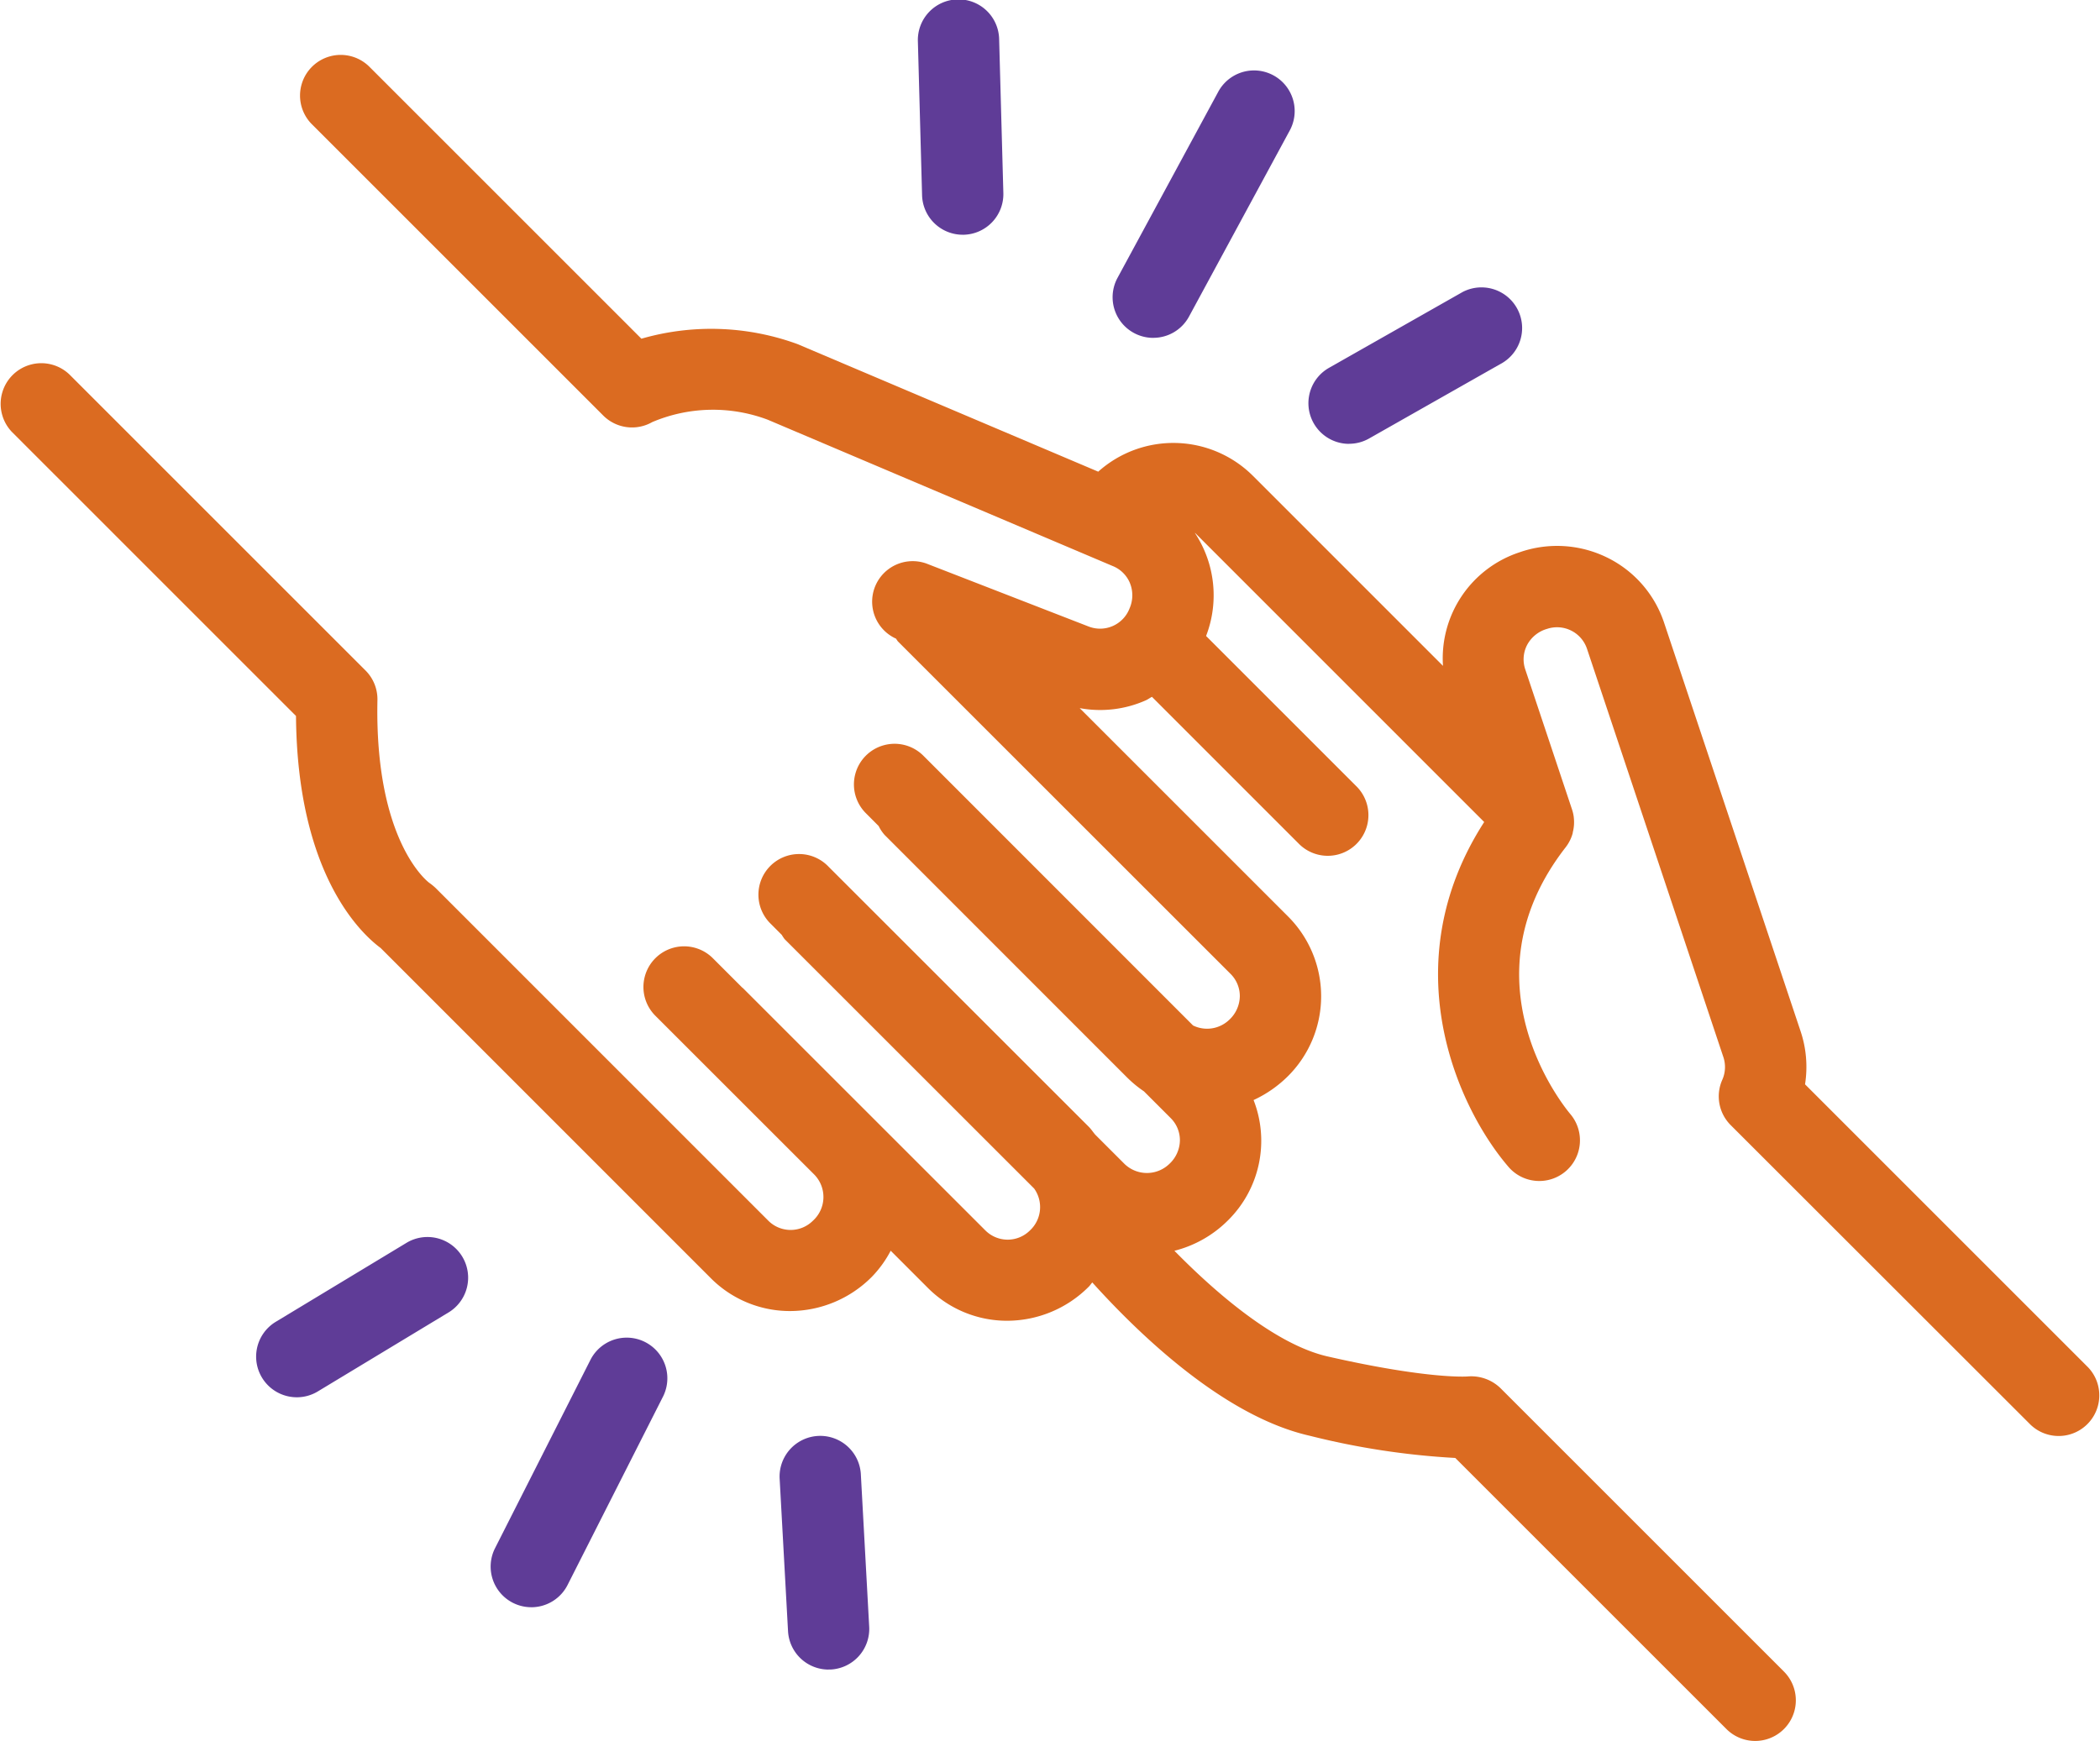
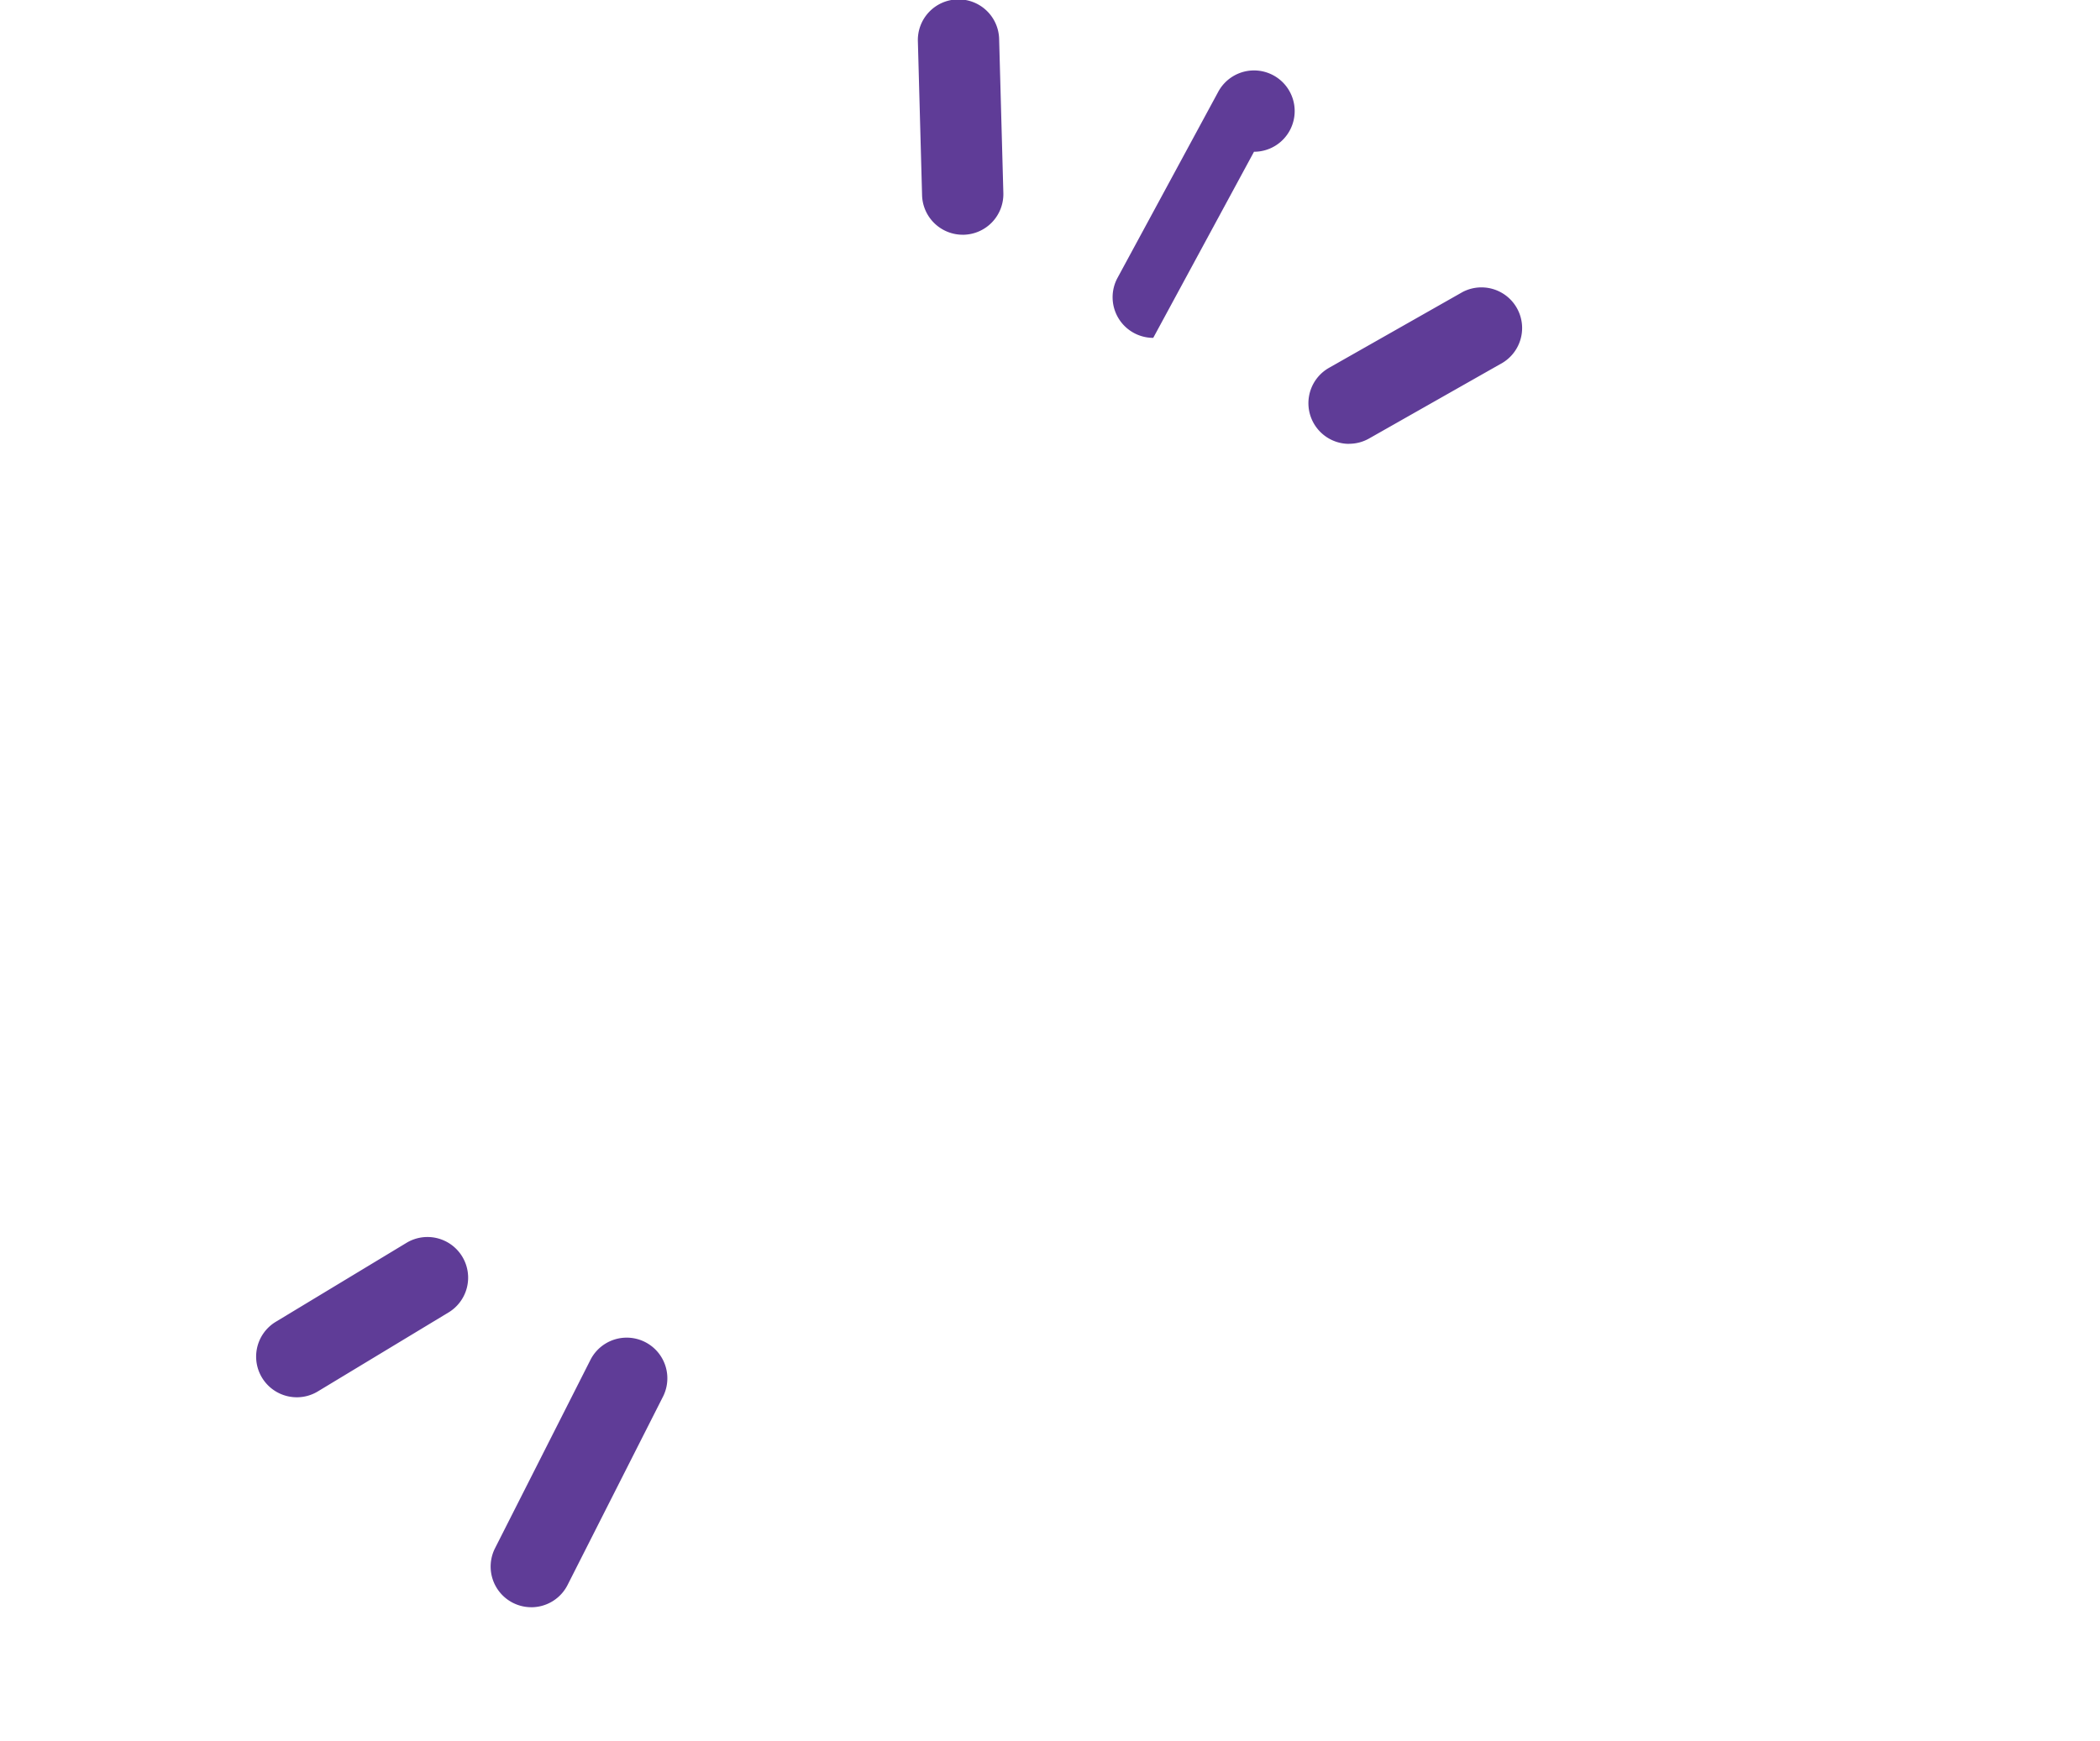
<svg xmlns="http://www.w3.org/2000/svg" width="104.873" height="86.955" viewBox="0 0 104.873 86.955">
  <defs>
    <clipPath id="clip-path">
      <rect id="Rectangle_491" data-name="Rectangle 491" width="104.873" height="86.955" fill="none" />
    </clipPath>
  </defs>
  <g id="allaskeresoknek_ikon" transform="translate(0 0)">
    <g id="Group_455" data-name="Group 455" transform="translate(0 0)" clip-path="url(#clip-path)">
-       <path id="Path_1572" data-name="Path 1572" d="M104.278,67.45,90.143,53.315a5.6,5.6,0,0,0-.223-2.653L83.108,30.269a5.589,5.589,0,0,0-2.827-3.256,5.669,5.669,0,0,0-4.4-.271,5.574,5.574,0,0,0-3.819,5.671l-9.5-9.5a5.625,5.625,0,0,0-7.717-.2L39.824,16.34a12.568,12.568,0,0,0-7.793-.268l-13.6-13.6a2.031,2.031,0,0,0-2.872,2.872L30.127,19.911a2.034,2.034,0,0,0,2.445.326,7.768,7.768,0,0,1,5.768-.119l17.207,7.3a1.561,1.561,0,0,1,.87.832,1.634,1.634,0,0,1-.01,1.3,1.576,1.576,0,0,1-2.035.9L46.35,27.335a2.025,2.025,0,0,0-1.6,3.72,1.511,1.511,0,0,0,.084.129L61.455,47.8a1.562,1.562,0,0,1,.461,1.112,1.638,1.638,0,0,1-.535,1.186,1.6,1.6,0,0,1-1.8.278L46.111,36.9a2.03,2.03,0,1,0-2.872,2.87l.641.643a1.98,1.98,0,0,0,.3.448L56.285,52.971a5.807,5.807,0,0,0,.844.695L58.463,55a1.559,1.559,0,0,1,.461,1.111,1.636,1.636,0,0,1-.535,1.186,1.61,1.61,0,0,1-2.225,0l-1.474-1.474c-.106-.126-.193-.263-.31-.381l-13.005-13a2.03,2.03,0,1,0-2.87,2.87l.538.54a2.01,2.01,0,0,0,.139.209L51.644,58.519a1.593,1.593,0,0,1-.209,2.094,1.575,1.575,0,0,1-2.225,0L37.1,48.506a.329.329,0,0,1-.029-.019L35.6,47.016a2.031,2.031,0,0,0-2.872,2.873l7.942,7.939a1.6,1.6,0,0,1-.074,2.3,1.575,1.575,0,0,1-2.225,0L21.757,43.511a2.81,2.81,0,0,0-.323-.263c-.028-.02-2.732-2.016-2.585-9.126a2.03,2.03,0,0,0-.595-1.478L3.466,17.857A2.031,2.031,0,0,0,.595,20.729L14.782,34.916c.061,7.883,3.228,10.85,4.228,11.59L35.5,63a5.572,5.572,0,0,0,3.957,1.639,5.771,5.771,0,0,0,4.086-1.713,5.568,5.568,0,0,0,.938-1.3l1.855,1.856A5.578,5.578,0,0,0,50.3,65.124a5.765,5.765,0,0,0,4.084-1.713c.062-.064.106-.138.165-.2,2.464,2.73,6.643,6.7,10.853,7.656a38.257,38.257,0,0,0,7.273,1.11l13.542,13.54a2.03,2.03,0,0,0,2.872-2.87L74.933,68.49a2.1,2.1,0,0,0-1.65-.583c-.017,0-1.926.151-6.982-1-2.516-.574-5.427-3.011-7.651-5.278A5.777,5.777,0,0,0,61.335,60.1a5.589,5.589,0,0,0,1.268-6,5.989,5.989,0,0,0,1.724-1.2,5.634,5.634,0,0,0,0-7.968L53.919,34.524a5.607,5.607,0,0,0,3.294-.386c.112-.049.207-.122.315-.178l7.363,7.365a2.031,2.031,0,0,0,2.872-2.872l-7.532-7.532a5.645,5.645,0,0,0-.561-5.15c.007.007.019.009.026.016L74.12,40.213c-4.609,7.149-1.3,14.335,1.249,17.266a2.031,2.031,0,0,0,3.07-2.658c-.228-.267-5.508-6.59-.251-13.346v0a2.031,2.031,0,0,0,.354-.711l0-.029a2.014,2.014,0,0,0,.052-.753l0-.012a2,2,0,0,0-.087-.383l-2.337-7a1.561,1.561,0,0,1,.084-1.2,1.637,1.637,0,0,1,1.008-.822,1.577,1.577,0,0,1,1.991.993l6.811,20.395a1.571,1.571,0,0,1-.054,1.137,2.029,2.029,0,0,0,.419,2.261L101.408,70.32a2.03,2.03,0,0,0,2.87-2.87" transform="translate(0 0.846)" fill="#db6b21" />
-       <path id="Path_1573" data-name="Path 1573" d="M40.339,15.783a2.03,2.03,0,0,1-1.782-3l5.03-9.294a2.03,2.03,0,1,1,3.571,1.933l-5.031,9.294a2.026,2.026,0,0,1-1.787,1.065" transform="translate(17.253 1.093)" fill="#5f3c97" />
+       <path id="Path_1573" data-name="Path 1573" d="M40.339,15.783a2.03,2.03,0,0,1-1.782-3l5.03-9.294a2.03,2.03,0,1,1,3.571,1.933a2.026,2.026,0,0,1-1.787,1.065" transform="translate(17.253 1.093)" fill="#5f3c97" />
      <path id="Path_1574" data-name="Path 1574" d="M33.844,11.725a2.031,2.031,0,0,1-2.029-1.975l-.209-7.664a2.03,2.03,0,1,1,4.058-.11l.21,7.664A2.03,2.03,0,0,1,33.9,11.725h-.057" transform="translate(14.233 0)" fill="#5f3c97" />
      <path id="Path_1575" data-name="Path 1575" d="M47.086,17.722a2.031,2.031,0,0,1-1-3.8l6.666-3.784a2.031,2.031,0,0,1,2,3.533l-6.667,3.782a2.015,2.015,0,0,1-1,.265" transform="translate(20.289 4.448)" fill="#5f3c97" />
      <path id="Path_1576" data-name="Path 1576" d="M18.924,59.54a2.031,2.031,0,0,1-1.81-2.949l4.775-9.427A2.031,2.031,0,0,1,25.512,49l-4.775,9.427a2.031,2.031,0,0,1-1.813,1.114" transform="translate(7.608 20.739)" fill="#5f3c97" />
-       <path id="Path_1577" data-name="Path 1577" d="M29.291,61.137a2.029,2.029,0,0,1-2.025-1.919l-.421-7.655a2.031,2.031,0,0,1,4.055-.222l.419,7.653A2.03,2.03,0,0,1,29.4,61.134c-.038,0-.075,0-.113,0" transform="translate(12.088 22.256)" fill="#5f3c97" />
      <path id="Path_1578" data-name="Path 1578" d="M10.856,50.613A2.031,2.031,0,0,1,9.8,46.843l6.561-3.964a2.031,2.031,0,0,1,2.1,3.476L11.9,50.32a2.021,2.021,0,0,1-1.049.293" transform="translate(3.973 19.179)" fill="#5f3c97" />
    </g>
  </g>
</svg>